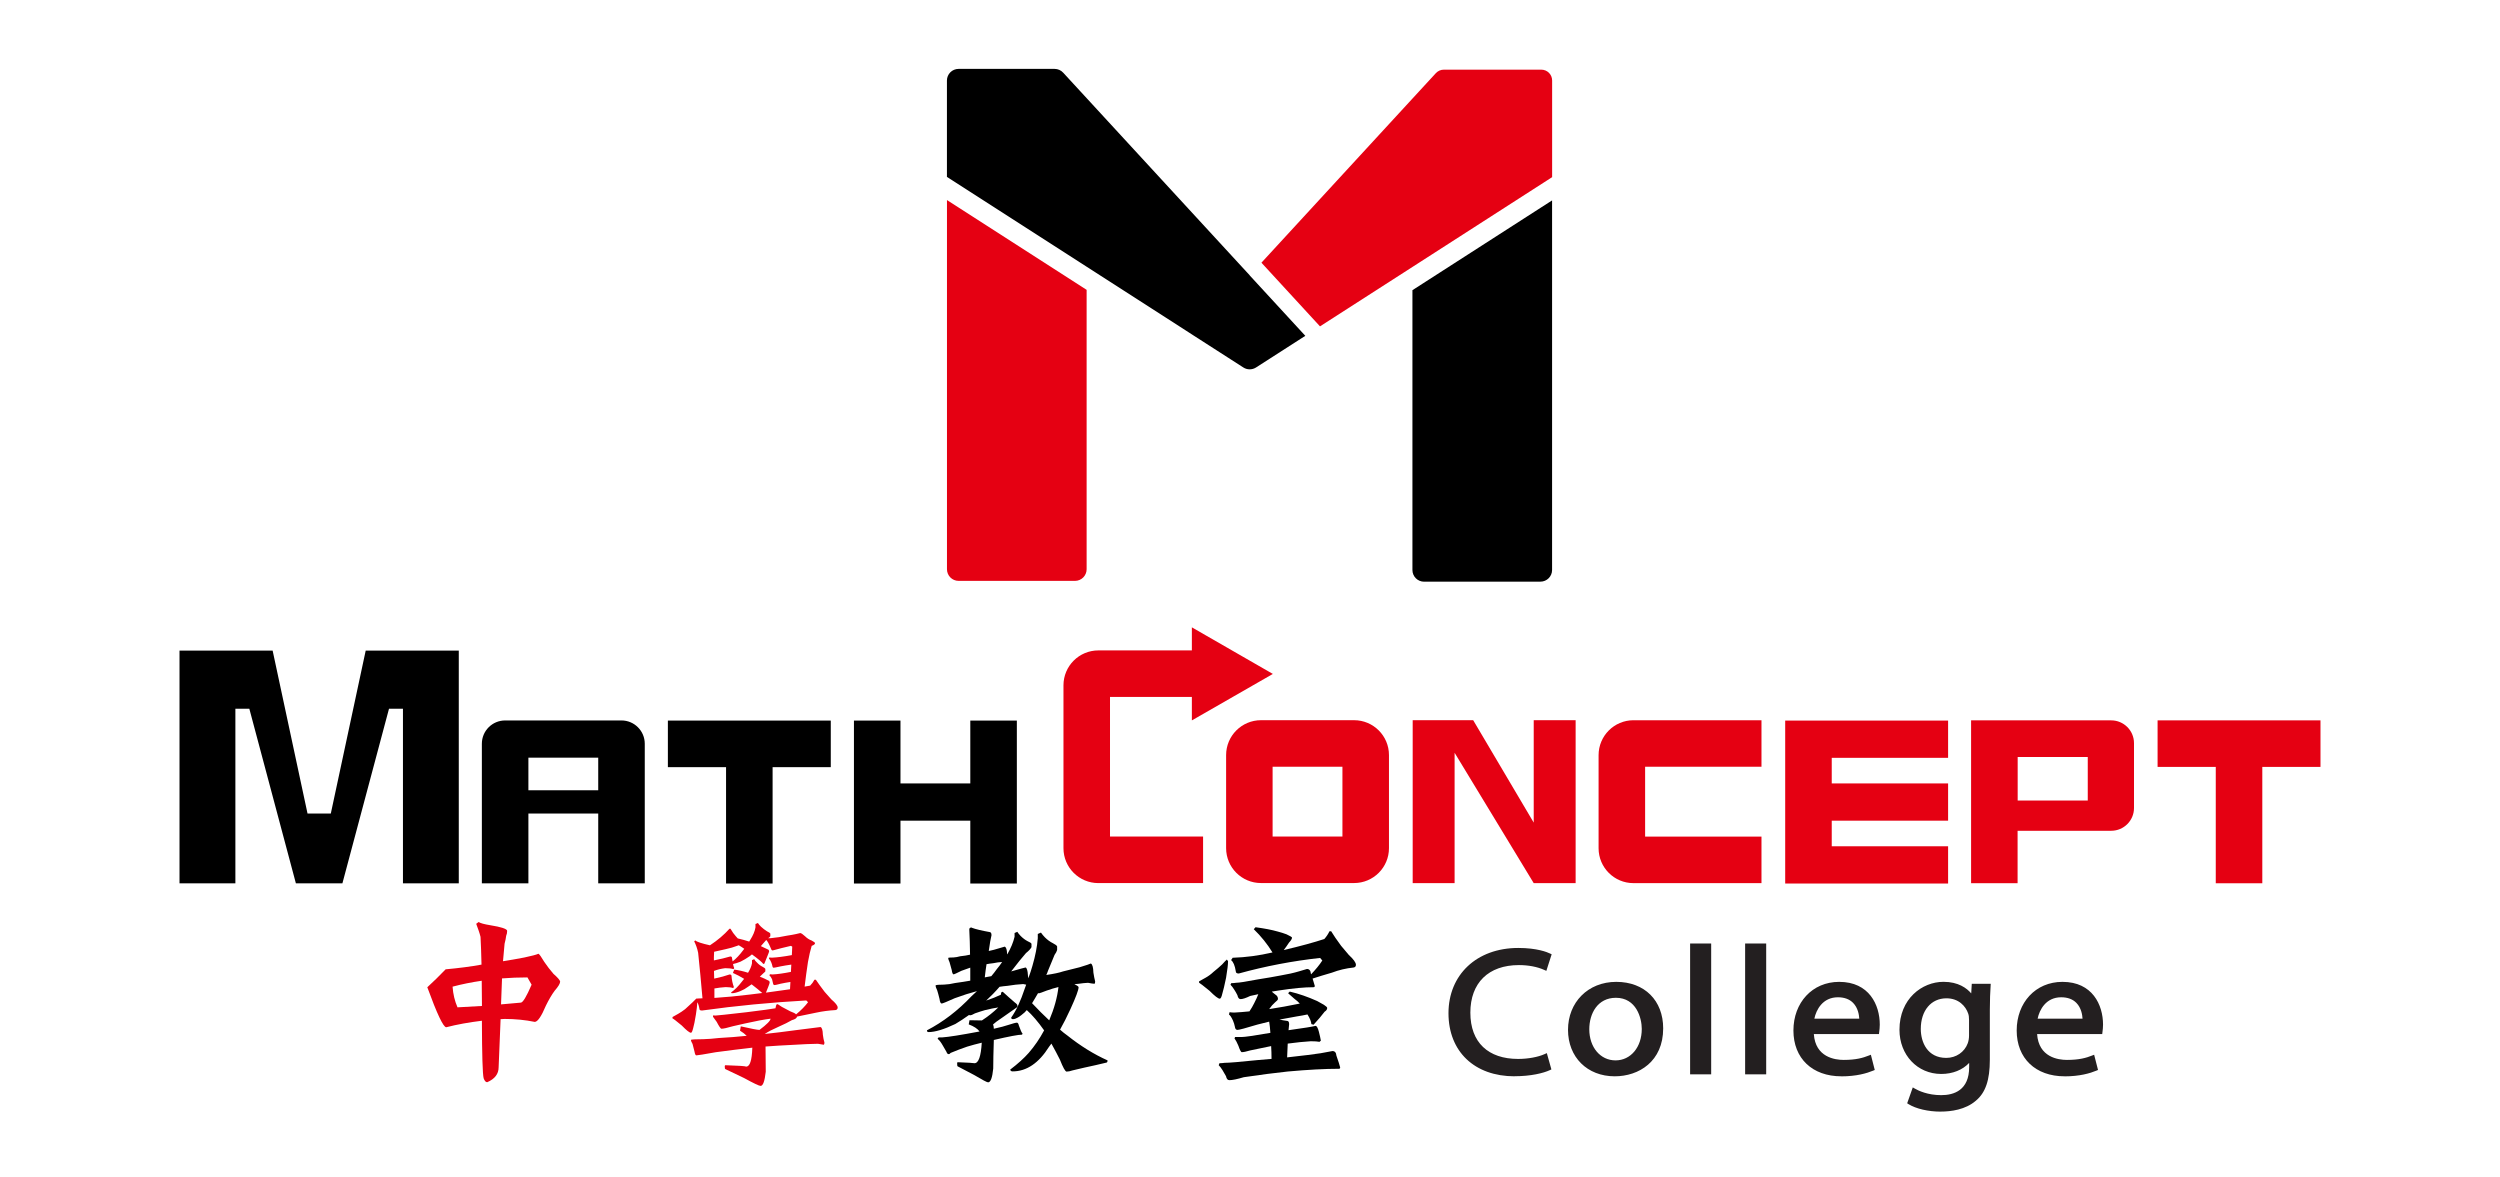
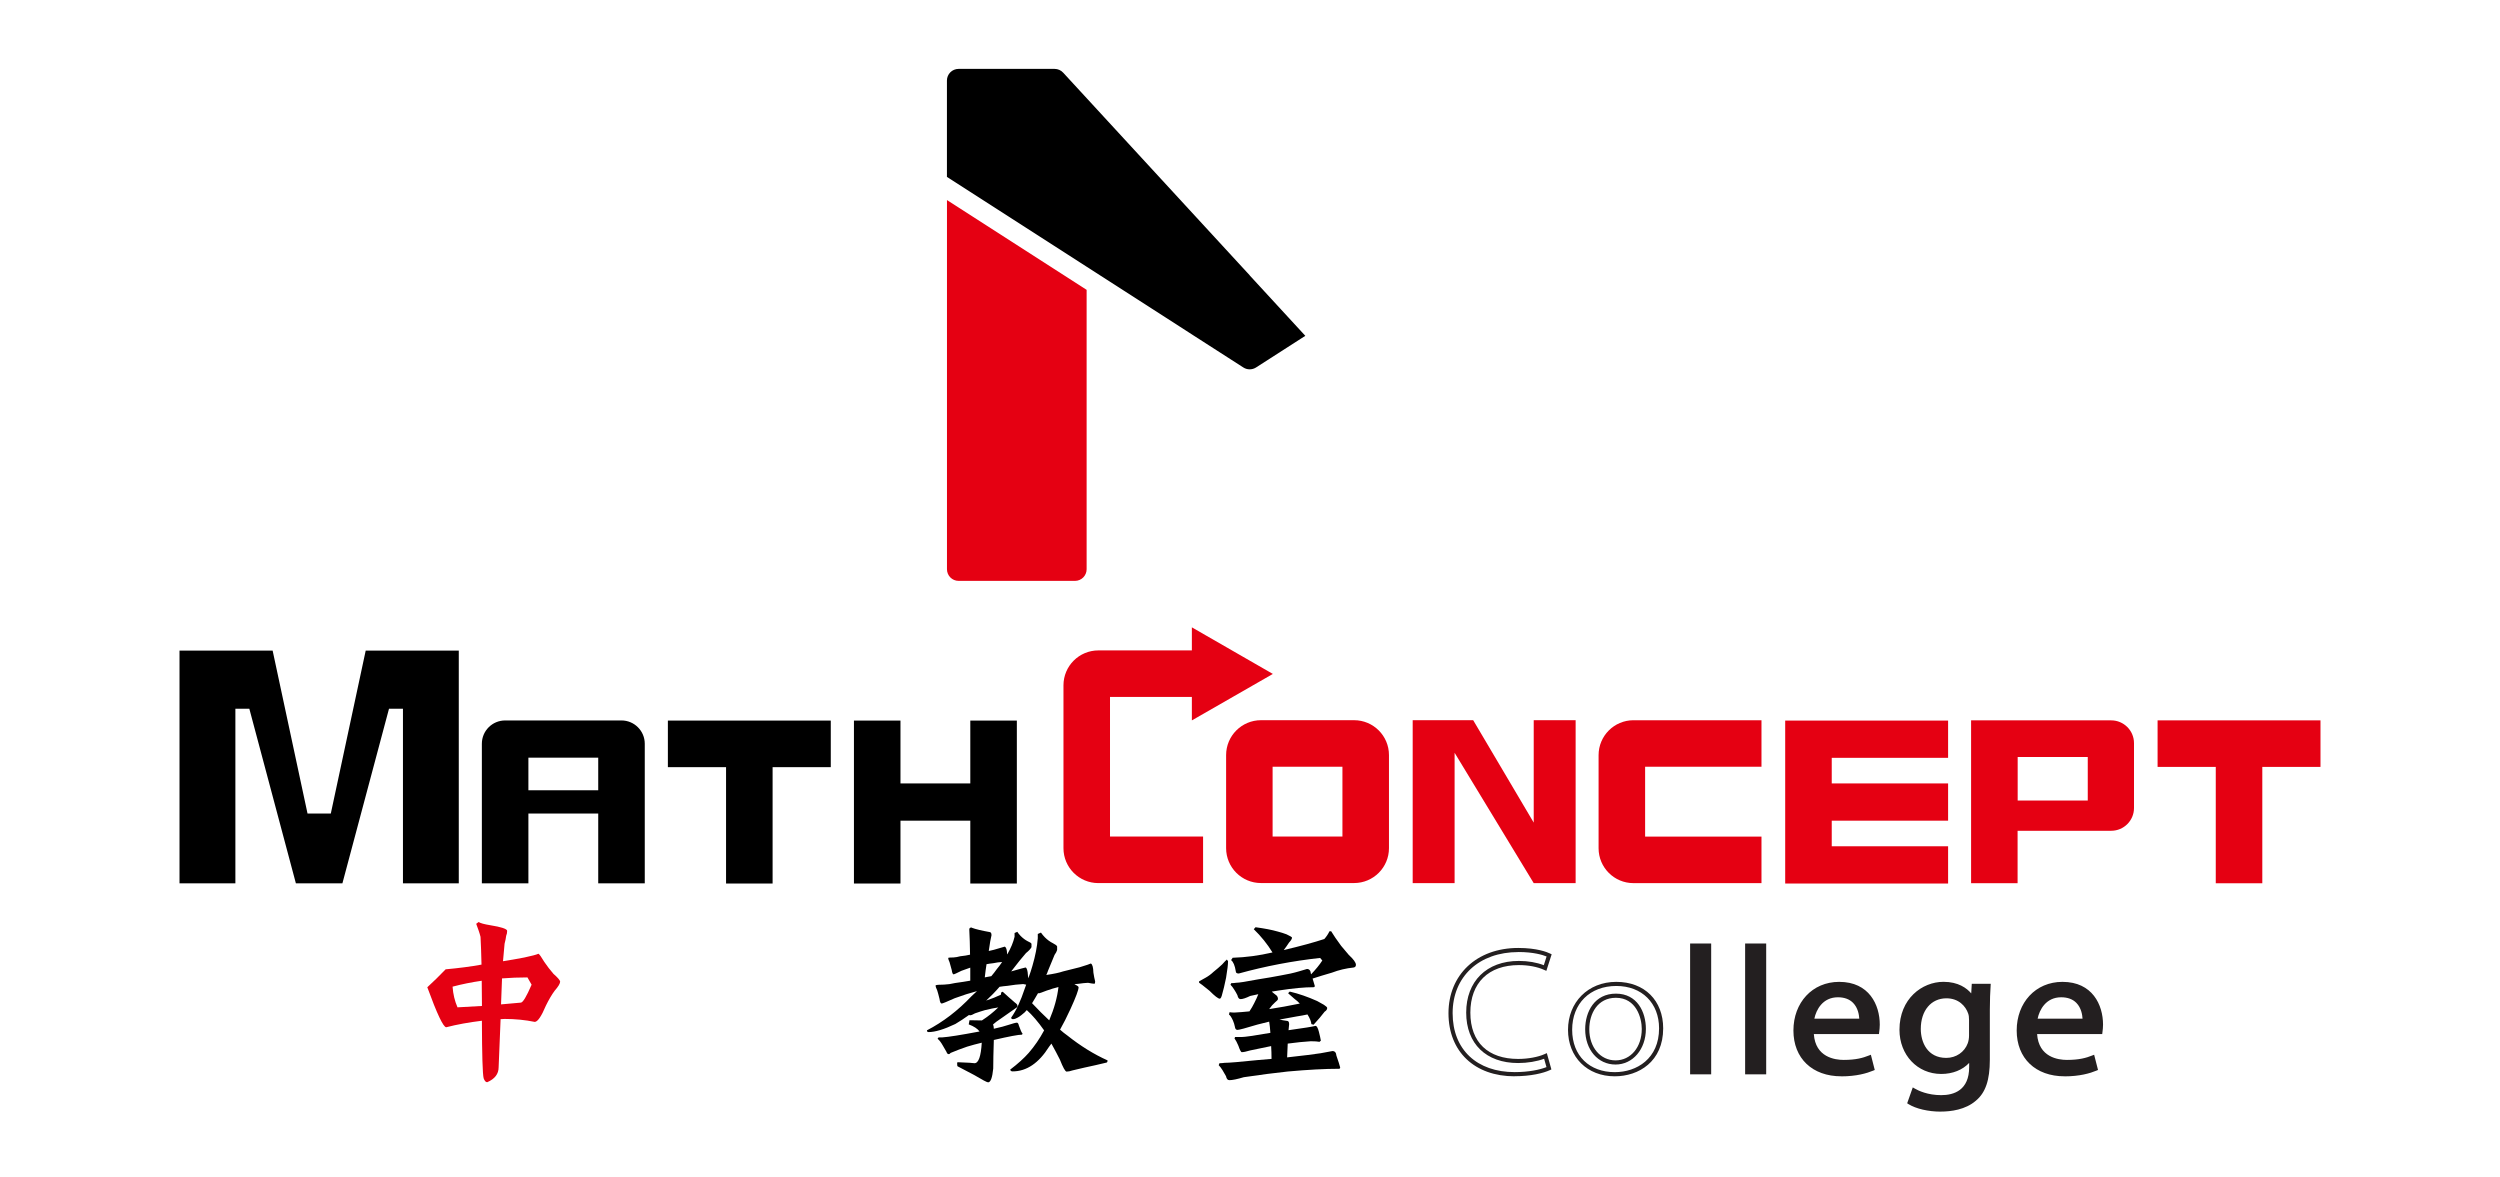
<svg xmlns="http://www.w3.org/2000/svg" id="Layer_1" viewBox="0 0 583.94 274.96">
  <defs>
    <style>      .st0 {        fill: #231f20;      }      .st1 {        fill: #e50012;      }    </style>
  </defs>
  <g>
    <g>
      <path class="st1" d="M411.44,179.1v-10.87h-29.9c-4.5,0-8.15,3.65-8.15,8.16v21.74c0,4.5,3.65,8.15,8.15,8.15h29.9v-10.87h-27.18v-16.31h27.18Z" />
      <polygon class="st1" points="427.85 191.69 455.03 191.69 455.03 182.99 427.85 182.99 427.85 177.01 455.03 177.01 455.03 168.31 416.98 168.31 416.98 177.01 416.98 197.67 416.98 206.37 455.03 206.37 455.03 197.67 427.85 197.67 427.85 191.69" />
      <path class="st1" d="M498.45,173.58c0-2.94-2.39-5.32-5.33-5.32-.19,0-32.72-.01-32.72-.01v38.04h10.86v-12.24s21.64,0,21.86,0c2.95,0,5.33-2.38,5.33-5.32v-15.16ZM487.65,186.99h-16.37v-10.17h16.37v10.17Z" />
      <polygon class="st1" points="542.01 168.26 528.42 168.26 517.55 168.26 503.96 168.26 503.96 179.13 517.55 179.13 517.55 206.31 528.42 206.31 528.42 179.13 542.01 179.13 542.01 168.26" />
      <path class="st1" d="M313.56,168.22h-19.02c-4.5,0-8.15,3.65-8.15,8.15v21.74c0,4.5,3.65,8.15,8.15,8.15h21.74c4.5,0,8.15-3.65,8.15-8.15v-21.74c0-4.5-3.65-8.15-8.15-8.15h-2.72ZM313.56,195.4h-16.31v-16.31h16.31v16.31Z" />
      <polygon points="226.64 168.31 226.64 182.99 210.33 182.99 210.33 168.31 199.46 168.31 199.46 182.99 199.46 191.69 199.46 206.37 210.33 206.37 210.33 191.69 226.64 191.69 226.64 206.37 237.51 206.37 237.51 191.69 237.51 182.99 237.51 168.31 226.64 168.31" />
      <polygon points="194.05 168.31 180.46 168.31 169.59 168.31 156 168.31 156 179.19 169.59 179.19 169.59 206.37 180.46 206.37 180.46 179.19 194.05 179.19 194.05 168.31" />
      <path d="M139.73,168.28h-21.74c-3,0-5.44,2.43-5.44,5.44v32.61h10.87v-16.31h16.31v16.31h10.87v-32.61c0-3-2.44-5.44-5.44-5.44h-5.44ZM139.73,184.59h-16.31v-7.61h16.31v7.61Z" />
      <polygon class="st1" points="358.24 168.22 358.24 192.14 344.1 168.22 329.97 168.22 329.97 176.92 329.97 206.28 339.76 206.28 339.76 175.83 358.24 206.28 368.03 206.28 368.03 197.58 368.03 168.22 358.24 168.22" />
      <path class="st1" d="M297.32,157.42l-18.93-10.89v5.39h-21.84c-4.5,0-8.15,3.65-8.15,8.15v38.05c0,4.5,3.65,8.15,8.15,8.15h24.46v-10.87h-21.74v-32.61h19.12v5.48l18.93-10.86Z" />
      <polygon points="85.42 151.96 77.27 190.02 71.83 190.02 63.68 151.96 41.93 151.96 41.93 206.32 54.98 206.32 54.98 165.55 58.24 165.55 69.11 206.32 79.98 206.32 90.86 165.55 94.12 165.55 94.12 206.32 107.16 206.32 107.16 151.96 85.42 151.96" />
    </g>
    <g>
      <path class="st1" d="M223.91,135.68h27.18c1.5,0,2.72-1.22,2.72-2.72v-65.26l-32.62-20.97v86.23c0,1.5,1.22,2.72,2.72,2.72" />
      <path d="M291.91,64.31l-2.72-2.95-35.39-38.45-5.47-5.94c-.51-.56-1.24-.88-2-.88h-22.43c-1.5,0-2.72,1.22-2.72,2.72v22.51l32.62,20.97,21.7,13.95,3.41,2.2,11.52,7.4c.89.57,2.04.57,2.94,0l11.52-7.4-12.99-14.11Z" />
-       <path d="M332.63,135.86h27.18c1.5,0,2.72-1.22,2.72-2.72V46.81l-32.62,20.97v65.37c0,1.5,1.22,2.72,2.72,2.72" />
-       <path class="st1" d="M337.24,16.27c-.71,0-1.38.3-1.86.82l-5.46,5.93-35.28,38.34,13.68,14.87,21.6-13.88,32.62-20.97v-22.58c0-1.4-1.13-2.53-2.53-2.53h-22.76Z" />
    </g>
  </g>
  <g>
    <g>
      <path class="st1" d="M111.79,215.36c.43.28,1.32.52,2.67.74,2.67.43,4,.88,4,1.33,0,.43-.08.81-.23,1.15-.06.52-.18,1.14-.37,1.84-.12,1.2-.25,2.56-.37,4.1,1.59-.25,3.25-.54,4.97-.87,1.75-.37,2.85-.66,3.31-.88.21.09.67.74,1.38,1.93.64.95,1.35,1.87,2.12,2.76.98.86,1.5,1.46,1.57,1.8,0,.46-.43,1.18-1.29,2.16-.68.92-1.35,2.07-2.03,3.45-1.07,2.55-1.95,3.82-2.62,3.82-2.24-.46-4.57-.69-7-.69-.34.03-.66.05-.97.05-.15,3.93-.31,7.67-.46,11.23,0,1.57-.89,2.73-2.67,3.5-.34,0-.61-.31-.83-.92-.25-.98-.38-5.46-.41-13.44-3.04.37-5.82.87-8.33,1.52-.67,0-2.15-3.11-4.42-9.34,1.41-1.29,2.84-2.69,4.28-4.19,3.07-.28,5.86-.64,8.38-1.1-.06-2.67-.14-4.83-.23-6.49-.12-.49-.28-1-.46-1.52-.21-.55-.4-1.06-.55-1.52.15-.12.34-.26.55-.41ZM112.52,229.08c-2.36.34-4.63.8-6.81,1.38.12,1.75.51,3.36,1.15,4.83,1.87-.09,3.78-.2,5.71-.32v-.51c0-1.93-.02-3.73-.05-5.39ZM117.04,234.6c1.53-.12,3.07-.26,4.6-.41.49,0,1.33-1.4,2.53-4.19-.28-.49-.6-1.06-.97-1.7-2.06,0-4.04.08-5.94.23-.09,1.87-.17,3.9-.23,6.08Z" />
-       <path class="st1" d="M177.03,215.59c.21.34.46.63.74.88.43.4.89.75,1.38,1.06.46.21.72.4.78.55v.6c-.06.15-.23.31-.51.46h.55c1.32-.12,2.62-.32,3.91-.6.83-.12,1.52-.25,2.07-.37.55-.15.88-.23.97-.23.25.03.61.28,1.11.74.46.46.98.8,1.56,1.01.52.28.78.48.78.6,0,.25-.26.46-.78.64-.31,1.01-.6,2.27-.87,3.77-.28,1.84-.54,3.76-.78,5.75.46-.09.89-.17,1.29-.23.4-.4.74-.86,1.01-1.38h.32c.49.74,1.18,1.69,2.07,2.85.58.64,1.1,1.23,1.56,1.75.98.83,1.47,1.46,1.47,1.89,0,.34-.17.54-.51.6-1.57.09-3.07.29-4.51.6-1.57.34-3.05.64-4.47.92-.06.37-.46.64-1.2.83-.71.43-1.83.98-3.36,1.66-1.14.49-2.13,1.01-2.99,1.57,2.06-.21,4.45-.51,7.18-.88,3.53-.46,5.48-.71,5.85-.74.34.12.52.72.55,1.79.09.71.21,1.32.37,1.84,0,.25-.05.41-.14.51-.37-.06-.83-.14-1.38-.23-1.75.03-3.56.11-5.43.23-2.58.12-4.85.26-6.81.41.03,2.49.05,4.45.05,5.89-.25,2.21-.64,3.31-1.2,3.31-.34,0-1.63-.61-3.87-1.84-1.26-.61-2.7-1.3-4.33-2.07-.12,0-.18-.21-.18-.64,0-.18.06-.28.18-.28,2.95.09,4.56.2,4.83.32.86,0,1.33-1.44,1.43-4.33v-.09c-2.7.31-5.54.66-8.52,1.06-2.73.49-4.25.74-4.56.74-.18,0-.32-.29-.42-.88-.21-.8-.37-1.4-.46-1.79-.25-.4-.37-.72-.37-.97.28-.09,1.23-.14,2.85-.14,1.13-.03,2.36-.12,3.68-.28,2.58-.15,4.74-.32,6.49-.51-.43-.43-.95-.83-1.56-1.2l.18-1.01c2.42.55,3.88.83,4.37.83,1.72-1.29,2.58-2.16,2.58-2.62-1.47.18-3.45.55-5.94,1.11-.92.21-1.86.43-2.81.64-1.38.4-2.29.6-2.72.6-.18,0-.55-.54-1.11-1.61-.31-.46-.6-.86-.87-1.2l.05-.32c.15.03.32.05.51.05.34,0,2.76-.26,7.27-.78,3.71-.46,5.97-.77,6.77-.92.06-.34.14-.63.23-.88l.28-.09c.58.43,1.32.86,2.21,1.29.46.28.98.52,1.57.74.28.12.44.25.51.37,1.17-.95,2.1-1.9,2.81-2.85l-.41-.41c-8.29.46-16.4,1.24-24.35,2.35-.4,0-.6-.11-.6-.32-.12-.74-.29-1.27-.51-1.61-.03.74-.14,1.69-.32,2.85-.25,1.54-.46,2.59-.64,3.18-.18.74-.35,1.1-.51,1.1-.34,0-1.06-.57-2.16-1.7-1.29-1.07-2.01-1.63-2.16-1.66v-.32c.15-.06.61-.32,1.38-.78.49-.28,1.01-.63,1.57-1.06.64-.58,1.23-1.12,1.75-1.61.37-.37.67-.67.92-.92l.09.14.05-.09c.4,0,.81-.02,1.24-.05-.31-3.59-.64-7.14-1.01-10.63-.21-1.01-.52-1.9-.92-2.67l.23-.23c.37.34,1.52.72,3.45,1.15,1.78-1.17,3.3-2.46,4.56-3.87h.23c.43.74.84,1.32,1.24,1.75.15.18.31.35.46.51.92.21,1.81.46,2.67.74.09-.12.17-.25.23-.37.67-1.04,1.09-2.03,1.24-2.95v-.78l.55-.23ZM173.85,221.62c-.43-.31-.86-.58-1.29-.83-.12.06-.29.12-.51.18-.61.25-1.47.49-2.58.74-1.1.25-2,.45-2.67.6-.03.37-.05.78-.05,1.24v.78c1.53-.31,2.81-.61,3.82-.92.28,0,.41.12.41.37.03.28.08.54.14.78.86-.67,1.67-1.54,2.44-2.58.12-.15.21-.28.28-.37ZM184.53,231.06c.03-.64.06-1.21.09-1.7-.8.12-1.55.26-2.26.41-.83.22-1.3.32-1.43.32-.21,0-.34-.14-.37-.41-.06-.31-.14-.63-.23-.97-.21-.43-.41-.71-.6-.83l.09-.32c.21.03.43.05.64.05,1.17-.06,2.59-.26,4.28-.6.03-.61.06-1.18.09-1.7-.89.12-1.72.26-2.49.41-.95.21-1.49.32-1.61.32-.18,0-.29-.14-.32-.41-.06-.28-.15-.57-.28-.88-.18-.43-.35-.71-.51-.83l.05-.28c.21.03.43.05.64.05,1.26-.06,2.81-.26,4.65-.6.03-.64.06-1.3.09-1.98-.09-.06-.2-.12-.32-.18-.31.09-1.01.26-2.12.51-.37.09-.72.18-1.06.28-.58.15-.94.25-1.06.28-.12,0-.21-.05-.28-.14-.06-.18-.23-.57-.51-1.15-.15-.34-.34-.66-.55-.97-.06-.06-.12-.12-.18-.18-.31.34-.63.71-.97,1.11-.09.12-.18.23-.28.32.61.28,1.2.55,1.75.83.09.03.15.17.18.41-.03.15-.15.49-.37,1.01-.4,1.01-.64,1.63-.74,1.84l-.23.09c-.31-.43-1.2-1.18-2.67-2.25-.21.18-.38.32-.51.41-.74.52-1.46.95-2.16,1.29-.71.28-1.29.46-1.75.55.06.34.15.66.28.97l-.18.23c-.43-.15-1.07-.23-1.93-.23-.95.12-1.83.34-2.62.64.03.61.05,1.21.05,1.8,1.44-.31,2.64-.63,3.59-.97.31,0,.46.12.46.37.06.92.25,1.78.55,2.58l-.18.23c-.37-.15-.95-.23-1.75-.23-.95.06-1.83.17-2.62.32v2.21c2.73-.18,5.46-.44,8.19-.78,1.04-.12,2.04-.25,2.99-.37-.58-.52-1.41-1.2-2.49-2.03-.25.18-.49.35-.74.51-.61.46-1.23.81-1.84,1.06-.83.34-1.5.51-2.03.51-.12,0-.18-.06-.18-.18.89-.64,1.72-1.47,2.49-2.49.21-.25.4-.48.55-.69-.89-.55-1.77-1.01-2.62-1.38l.32-.78c1.1.15,2.18.4,3.22.74.49-.8.8-1.54.92-2.21v-.74l.51-.23c.18.31.4.57.64.78.4.43.84.77,1.33,1.01.37.18.58.35.64.51v.55c-.06.09-.2.23-.42.41-.21.21-.51.49-.87.83.74.28,1.44.6,2.12.97.09.03.15.17.18.41-.03.18-.14.51-.32.97-.25.61-.43,1.08-.55,1.38,2.09-.28,3.94-.54,5.57-.78Z" />
      <path d="M226.99,216.7c.89.34,2.29.67,4.19,1.01.28.03.41.28.41.74-.18.71-.4,1.93-.64,3.68.37-.09.77-.18,1.2-.28,1.53-.46,2.38-.71,2.53-.74.34.15.52.71.55,1.66,0,.09.01.14.05.14.83-1.44,1.4-2.81,1.7-4.1v-.88l.64-.28c.21.34.48.66.78.97.52.52,1.07.94,1.66,1.24.52.22.81.42.87.6v.78c-.21.4-.64.86-1.29,1.38-.89,1.01-2.04,2.44-3.45,4.28,2.03-.58,3.15-.89,3.36-.92.31.12.49.74.55,1.84.03.25.06.48.09.69.4-1.07.72-2.06.97-2.95.67-2.3,1.09-4.43,1.24-6.4v-1.01l.74-.32c.28.4.58.77.92,1.11.58.58,1.21,1.04,1.89,1.38.55.28.88.52.97.74v.83c-.09.34-.29.72-.6,1.15-.37.86-.88,2.09-1.52,3.68-.12.37-.26.71-.41,1.01,1.72-.25,3.02-.52,3.91-.83,1.01-.25,2.3-.57,3.87-.97,1.6-.49,2.47-.78,2.62-.88.37.18.57.89.6,2.12.12.8.26,1.49.41,2.07,0,.28-.05.46-.14.55-.43-.03-.94-.11-1.52-.23-.71.03-1.44.11-2.21.23-.37.03-.69.06-.97.09.06.03.11.06.14.09.55.25.83.46.83.64,0,.61-.63,2.3-1.89,5.06-.86,1.87-1.67,3.48-2.44,4.83.58.52,1.14.97,1.66,1.33,3.13,2.49,6.28,4.44,9.44,5.85,0,.37-.14.55-.41.55-1.5.37-3.19.75-5.06,1.15-1.14.28-2.04.49-2.72.64-.52.18-.98.28-1.38.28-.31,0-.83-.94-1.57-2.81-.52-1.04-1.18-2.29-1.98-3.73-.18.28-.37.52-.55.74-2.42,3.84-5.26,5.75-8.52,5.75-.31,0-.49-.14-.55-.42,1.78-1.35,3.22-2.65,4.33-3.91,1.35-1.56,2.55-3.31,3.59-5.25-1.41-2-2.76-3.58-4.05-4.74-.18.18-.35.37-.51.55-1.17,1.04-2.07,1.57-2.72,1.57-.28,0-.41-.12-.41-.37,1.17-1.63,2.22-3.9,3.18-6.81.12-.31.23-.6.32-.88-.25-.06-.48-.11-.69-.14-1.17.06-2.38.2-3.64.41-.71.06-1.33.14-1.89.23-1.01,1.17-2.06,2.24-3.13,3.22,1.29-.43,2.44-.89,3.45-1.38,0-.15.03-.34.09-.55l.32-.14c.4.34.89.78,1.47,1.33.46.4.92.8,1.38,1.2.4.28.6.52.6.74s-.06.35-.18.41c-1.17.8-2.24,1.55-3.22,2.26-.55.4-1.06.75-1.52,1.06-.31.28-.57.49-.78.64.12.31.18.64.18,1.01,1.53-.34,2.64-.63,3.31-.87,1.13-.37,1.83-.55,2.07-.55.21,0,.37.21.46.64.37,1.07.66,1.72.88,1.93l-.14.23c-.83,0-3.02.41-6.58,1.24-.09,2.79-.14,5.02-.14,6.68-.21,2.15-.61,3.22-1.2,3.22-.25,0-1.35-.58-3.32-1.75-1.14-.61-2.39-1.27-3.77-1.98-.09,0-.14-.23-.14-.69,0-.18.05-.28.14-.28,2.36.09,3.67.17,3.91.23.95,0,1.52-1.6,1.7-4.79-1.17.28-2.3.58-3.41.92-1.35.46-2.64.95-3.87,1.47-.12.18-.28.28-.46.28-.22,0-.38-.18-.51-.55-.28-.46-.55-.94-.83-1.43-.43-.77-.84-1.3-1.24-1.61l.23-.32h.88c1.41-.09,4.31-.55,8.7-1.38-.46-.64-1.31-1.2-2.53-1.66l.18-.97c1.2.03,2.16.05,2.9.05,1.38-.89,2.65-1.9,3.82-3.04-.86.12-1.9.34-3.13.64-.64.18-1.41.43-2.3.74-.52.31-.92.46-1.2.46-.06,0-.12-.03-.18-.09-1.1.8-2.18,1.5-3.22,2.12-2.64,1.26-4.73,1.89-6.26,1.89-.25,0-.37-.14-.37-.41,3.74-1.93,7.23-4.6,10.45-8.01.43-.4.84-.78,1.24-1.15-1.63.43-3.36.98-5.2,1.66-1.84.83-2.85,1.24-3.04,1.24-.25,0-.42-.35-.51-1.06-.21-.89-.4-1.56-.55-2.03-.25-.49-.37-.87-.37-1.15.15-.12.81-.18,1.98-.18.8-.03,1.66-.15,2.58-.37,1.35-.18,2.53-.37,3.54-.55v-3.04c-.68.25-1.37.49-2.07.74-1.11.55-1.7.83-1.8.83-.21,0-.37-.34-.46-1.01-.21-.8-.38-1.41-.51-1.84-.21-.43-.32-.77-.32-1.01.12-.06.54-.09,1.24-.09.49-.03,1.01-.12,1.57-.28.89-.09,1.66-.21,2.3-.37-.03-2.21-.09-4.17-.18-5.89,0-.31.18-.46.55-.46ZM231.54,228.02c.49-.58.92-1.13,1.29-1.66.49-.58.9-1.13,1.24-1.66-.64.03-1.33.12-2.07.28-.58.06-1.1.14-1.57.23-.15.95-.29,1.98-.41,3.08.46-.09.97-.18,1.52-.28ZM241.07,234.33c1.38,1.47,2.72,2.81,4,4,1.17-2.76,1.89-5.35,2.16-7.78-.89.21-1.81.49-2.76.83-1.1.43-1.7.64-1.8.64-.12,0-.18-.03-.18-.09-.28.46-.54.91-.78,1.33-.22.4-.43.75-.64,1.06Z" />
      <path d="M286.56,224.11l.28.41c0,.74-.15,2.03-.46,3.87-.37,1.78-.66,3.01-.87,3.68-.18.8-.38,1.2-.6,1.2-.37,0-1.17-.61-2.39-1.84-1.47-1.2-2.29-1.83-2.44-1.89v-.32c.15-.06.67-.35,1.57-.88.61-.34,1.21-.78,1.79-1.33.77-.61,1.44-1.2,2.03-1.75.43-.49.8-.88,1.11-1.15ZM310.96,217.57c.49.83,1.26,1.95,2.3,3.36.67.8,1.27,1.5,1.79,2.12,1.1,1.01,1.66,1.78,1.66,2.3,0,.37-.18.58-.55.64-1.75.18-3.44.58-5.06,1.2-1.6.46-3.1.92-4.51,1.38.25.8.42,1.37.51,1.7,0,.21-.09.32-.28.32-2.15,0-4.8.25-7.96.74-.61.09-1.21.18-1.79.28.09.09.17.17.23.23.25.21.54.45.88.69.21.21.32.49.32.83-.03.12-.09.23-.18.32-.15.15-.32.31-.51.46l-.69.69c-.28.34-.48.6-.6.78-.03.03-.05.06-.05.09,2.24-.34,4.62-.77,7.13-1.29-.37-.4-.78-.77-1.24-1.1-.89-.77-1.38-1.2-1.47-1.29,0-.06.12-.2.37-.41,2.09.49,4.22,1.23,6.4,2.21.71.37,1.23.66,1.56.87.52.34.78.58.78.74,0,.34-.2.63-.6.88-.49.61-.88,1.09-1.15,1.43-.46.52-.94,1.06-1.43,1.61l-.51-.14c-.06-.64-.37-1.4-.92-2.26-.09.03-.17.05-.23.05-.55.12-1.3.26-2.26.41-1.41.25-2.76.49-4.05.74.55.12,1.18.23,1.89.32.25.06.37.32.37.78-.03.34-.08.8-.14,1.38,3.53-.49,5.63-.83,6.31-1.01.28,0,.54.46.78,1.38.21.83.37,1.52.46,2.07l-.32.28c-.43-.09-1.1-.14-2.03-.14-1.57.09-3.36.28-5.39.55-.03.95-.08,2.03-.14,3.22.43-.06.83-.11,1.2-.14,2.58-.28,4.79-.55,6.63-.83l2.76-.51c.55,0,.86.35.92,1.06.46,1.32.75,2.24.88,2.76,0,.21-.09.32-.28.32-3.22,0-7.21.21-11.97.64-2.92.31-6.34.75-10.27,1.33-1.54.46-2.66.69-3.36.69-.4,0-.66-.31-.78-.92-.31-.55-.58-1.03-.83-1.43-.28-.46-.57-.84-.88-1.15l.18-.46c.4,0,.8-.03,1.2-.09.98,0,3.54-.21,7.69-.64,1.17-.09,2.25-.18,3.27-.28,0-1.07-.03-2.07-.09-2.99-2,.43-3.62.77-4.88,1.01-.92.28-1.58.41-1.98.41-.18,0-.45-.49-.78-1.47-.31-.74-.61-1.32-.92-1.75l.14-.32h1.56c.71,0,2.93-.32,6.68-.97-.06-.95-.15-1.83-.28-2.62-.95.25-1.87.48-2.76.69-2.73.83-4.28,1.24-4.65,1.24-.34,0-.54-.25-.6-.74-.09-.49-.25-.98-.46-1.47-.34-.74-.64-1.2-.92-1.38l.14-.55c.34.06.71.09,1.1.09,1.1-.06,2.29-.15,3.54-.28.43-.64.8-1.27,1.1-1.89.43-.83.75-1.53.97-2.12-.58.12-1.21.26-1.89.41-1.01.49-1.76.74-2.25.74-.37,0-.61-.31-.74-.92-.25-.49-.49-.92-.74-1.29-.28-.46-.57-.84-.88-1.15l.18-.37c.4,0,.78-.03,1.15-.09.64,0,2.32-.26,5.02-.78,2.15-.34,3.93-.64,5.34-.92,1.66-.28,3.1-.6,4.33-.97l1.84-.55c.55,0,.86.37.92,1.1l.05.14c1.07-1.11,1.95-2.18,2.62-3.22l-.51-.6c-6.45.71-12.78,1.92-19.01,3.64-.46,0-.69-.17-.69-.51-.21-1.35-.58-2.22-1.1-2.62l.37-.55c3.07-.09,6.17-.51,9.3-1.24-1.2-1.96-2.65-3.77-4.37-5.43l.41-.46c2.09.28,3.82.61,5.2,1.01.71.18,1.38.4,2.03.64.86.4,1.29.66,1.29.78,0,.28-.23.66-.69,1.15-.46.71-.88,1.29-1.24,1.75,3.9-.92,7.06-1.78,9.48-2.58.49-.55.89-1.15,1.2-1.8h.42Z" />
    </g>
    <g>
      <g>
-         <path class="st0" d="M361.8,249.54c-1.44.67-4.32,1.38-8,1.38-8.54,0-14.97-5.04-14.97-14.26s6.43-14.76,15.83-14.76c3.78,0,6.16.75,7.2,1.25l-.94,2.96c-1.48-.67-3.6-1.17-6.12-1.17-7.1,0-11.83,4.21-11.83,11.59,0,6.88,4.27,11.3,11.65,11.3,2.38,0,4.81-.46,6.39-1.17l.81,2.88Z" />
        <path class="st0" d="M353.79,251.4c-9.39,0-15.46-5.79-15.46-14.74s6.55-15.24,16.31-15.24c4.38,0,6.78.99,7.41,1.3l.38.18-1.24,3.87-.49-.22c-1.61-.73-3.71-1.13-5.92-1.13-7.1,0-11.34,4.15-11.34,11.11s4.17,10.81,11.16,10.81c2.28,0,4.65-.43,6.19-1.13l.51-.23,1.07,3.81-.37.17c-1.48.69-4.42,1.42-8.21,1.42ZM354.65,222.38c-9.18,0-15.35,5.74-15.35,14.27s5.69,13.77,14.49,13.77c3.33,0,5.94-.58,7.43-1.17l-.55-1.95c-1.64.62-3.9,1-6.07,1-7.48,0-12.13-4.51-12.13-11.78s4.72-12.07,12.31-12.07c2.12,0,4.16.35,5.82,1l.65-2.04c-.92-.37-3.06-1.04-6.6-1.04Z" />
      </g>
      <g>
-         <path class="st0" d="M388.01,240.2c0,7.46-5.58,10.71-10.84,10.71-5.89,0-10.43-4-10.43-10.38,0-6.75,4.77-10.71,10.79-10.71s10.48,4.21,10.48,10.38ZM370.74,240.41c0,4.42,2.74,7.75,6.61,7.75s6.61-3.29,6.61-7.84c0-3.42-1.84-7.75-6.52-7.75s-6.7,4-6.7,7.84Z" />
        <path class="st0" d="M377.17,251.4c-6.43,0-10.92-4.47-10.92-10.86s4.64-11.2,11.27-11.2,10.96,4.37,10.96,10.86c0,7.73-5.69,11.2-11.32,11.2ZM377.53,230.3c-6.17,0-10.31,4.11-10.31,10.23s4.09,9.9,9.95,9.9c5.15,0,10.35-3.16,10.35-10.23,0-5.92-4.02-9.9-9.99-9.9ZM377.35,248.65c-4.11,0-7.09-3.46-7.09-8.24,0-4.14,2.22-8.32,7.18-8.32s7,4.27,7,8.24c0,4.74-3.05,8.32-7.09,8.32ZM377.44,233.06c-4.29,0-6.22,3.69-6.22,7.35,0,4.21,2.58,7.27,6.13,7.27s6.13-3.09,6.13-7.35c0-2.51-1.26-7.27-6.04-7.27Z" />
      </g>
      <g>
        <path class="st0" d="M395.25,220.86h3.96v29.6h-3.96v-29.6Z" />
        <path class="st0" d="M399.69,250.94h-4.92v-30.56h4.92v30.56ZM395.73,249.97h2.99v-28.63h-2.99v28.63Z" />
      </g>
      <g>
        <path class="st0" d="M408.1,220.86h3.96v29.6h-3.96v-29.6Z" />
        <path class="st0" d="M412.54,250.94h-4.92v-30.56h4.92v30.56ZM408.59,249.97h2.99v-28.63h-2.99v28.63Z" />
      </g>
      <g>
        <path class="st0" d="M423.17,241.04c.09,4.96,3.51,7,7.46,7,2.83,0,4.54-.46,6.03-1.04l.67,2.63c-1.39.58-3.78,1.29-7.24,1.29-6.7,0-10.7-4.13-10.7-10.21s3.87-10.88,10.21-10.88c7.11,0,8.99,5.79,8.99,9.5,0,.75-.09,1.33-.13,1.71h-15.29ZM434.77,238.41c.04-2.33-1.03-5.96-5.49-5.96-4,0-5.76,3.42-6.07,5.96h11.56Z" />
        <path class="st0" d="M430.09,251.4c-6.79,0-11.19-4.2-11.19-10.7s4.4-11.36,10.69-11.36c7,0,9.48,5.38,9.48,9.99,0,.67-.07,1.21-.12,1.6l-.07.6h-15.21c.36,5.44,4.96,6.04,6.96,6.04,2.89,0,4.52-.48,5.85-1.01l.51-.2.91,3.56-.39.16c-1.45.61-3.91,1.33-7.43,1.33ZM429.6,230.3c-5.73,0-9.72,4.28-9.72,10.4s3.92,9.73,10.22,9.73c3.06,0,5.26-.57,6.67-1.1l-.43-1.69c-1.29.46-3,.88-5.69.88-4.89,0-7.86-2.79-7.95-7.48v-.49s15.35,0,15.35,0c.04-.33.08-.74.08-1.23,0-4.16-2.23-9.02-8.51-9.02ZM435.24,238.89h-12.58l.07-.54c.39-3.18,2.57-6.38,6.55-6.38,1.77,0,3.2.54,4.24,1.6,1.61,1.64,1.74,3.94,1.73,4.85v.47ZM423.78,237.93h10.5c-.05-.89-.3-2.52-1.44-3.68-.85-.87-2.05-1.31-3.55-1.31-3.55,0-5.08,2.92-5.5,5Z" />
      </g>
      <g>
        <path class="st0" d="M464.31,247.54c0,4.63-.99,7.46-3.1,9.21-2.11,1.83-5.17,2.42-7.92,2.42s-5.49-.58-7.24-1.67l.99-2.79c1.44.83,3.69,1.58,6.38,1.58,4.05,0,7.02-1.96,7.02-7.04v-2.25h-.09c-1.21,1.88-3.55,3.38-6.93,3.38-5.4,0-9.26-4.25-9.26-9.84,0-6.84,4.81-10.71,9.8-10.71,3.78,0,5.85,1.83,6.79,3.5h.09l.18-3.04h3.46c-.09,1.46-.18,3.08-.18,5.54v11.71ZM460.39,238.24c0-.63-.04-1.17-.23-1.67-.72-2.13-2.65-3.88-5.53-3.88-3.78,0-6.48,2.96-6.48,7.63,0,3.96,2.16,7.25,6.43,7.25,2.43,0,4.63-1.42,5.49-3.75.23-.63.32-1.33.32-1.96v-3.63Z" />
        <path class="st0" d="M453.29,259.65c-2.89,0-5.76-.67-7.49-1.74l-.33-.21,1.31-3.71.5.29c.79.46,2.96,1.52,6.14,1.52,2.98,0,6.53-1.14,6.53-6.56v-.97c-1.55,1.65-3.86,2.58-6.53,2.58-5.56,0-9.75-4.44-9.75-10.32,0-7.27,5.3-11.2,10.29-11.2,3.46,0,5.43,1.48,6.47,2.7l.13-2.24h4.43l-.03.51c-.09,1.53-.18,3.1-.18,5.52v11.71c0,4.75-1.01,7.71-3.28,9.58-2.41,2.09-5.8,2.53-8.22,2.53ZM446.64,257.28c1.6.86,4.16,1.4,6.65,1.4,2.26,0,5.41-.4,7.6-2.3,2.03-1.69,2.94-4.41,2.94-8.85v-11.71c0-2.17.07-3.67.15-5.06h-2.49l-.18,3.04h-.74l-.23-.24c-.69-1.22-2.43-3.26-6.37-3.26-4.63,0-9.32,3.51-9.32,10.23,0,5.42,3.69,9.36,8.78,9.36,2.84,0,5.22-1.15,6.52-3.16l.14-.22h.75l.09.48v2.25c0,4.85-2.66,7.53-7.5,7.53-2.18,0-4.38-.5-6.12-1.37l-.67,1.88ZM454.59,248.06c-4.2,0-6.91-3.04-6.91-7.74s2.8-8.11,6.96-8.11c3.37,0,5.3,2.17,5.99,4.21.22.61.25,1.26.25,1.82v3.63c0,.75-.12,1.51-.34,2.12-.91,2.47-3.24,4.07-5.94,4.07ZM454.64,233.18c-3.58,0-5.99,2.87-5.99,7.15,0,3.12,1.56,6.77,5.95,6.77,2.29,0,4.27-1.35,5.03-3.44.18-.51.29-1.15.29-1.79v-3.63c0-.67-.06-1.12-.2-1.5-.58-1.72-2.22-3.56-5.08-3.56Z" />
      </g>
      <g>
        <path class="st0" d="M475.32,241.04c.09,4.96,3.51,7,7.46,7,2.83,0,4.54-.46,6.03-1.04l.67,2.63c-1.39.58-3.78,1.29-7.24,1.29-6.7,0-10.7-4.13-10.7-10.21s3.87-10.88,10.21-10.88c7.11,0,8.99,5.79,8.99,9.5,0,.75-.09,1.33-.13,1.71h-15.29ZM486.92,238.41c.04-2.33-1.03-5.96-5.49-5.96-4,0-5.76,3.42-6.07,5.96h11.56Z" />
        <path class="st0" d="M482.24,251.4c-6.79,0-11.19-4.2-11.19-10.7s4.4-11.36,10.69-11.36c7,0,9.48,5.38,9.48,9.99,0,.67-.07,1.21-.12,1.6l-.07.6h-15.21c.36,5.44,4.96,6.04,6.96,6.04,2.89,0,4.52-.48,5.85-1.01l.51-.2.91,3.56-.39.16c-1.45.61-3.91,1.33-7.43,1.33ZM481.75,230.3c-5.73,0-9.72,4.28-9.72,10.4s3.92,9.73,10.22,9.73c3.06,0,5.26-.57,6.67-1.1l-.43-1.69c-1.29.46-3,.88-5.69.88-4.89,0-7.86-2.79-7.95-7.48v-.49s15.35,0,15.35,0c.04-.33.08-.74.08-1.23,0-4.16-2.23-9.02-8.51-9.02ZM487.39,238.89h-12.58l.07-.54c.39-3.18,2.57-6.38,6.55-6.38,1.77,0,3.2.54,4.24,1.6,1.61,1.64,1.74,3.94,1.73,4.85v.47ZM475.93,237.93h10.5c-.05-.89-.3-2.52-1.44-3.68-.85-.87-2.05-1.31-3.55-1.31-3.55,0-5.08,2.92-5.5,5Z" />
      </g>
    </g>
  </g>
</svg>